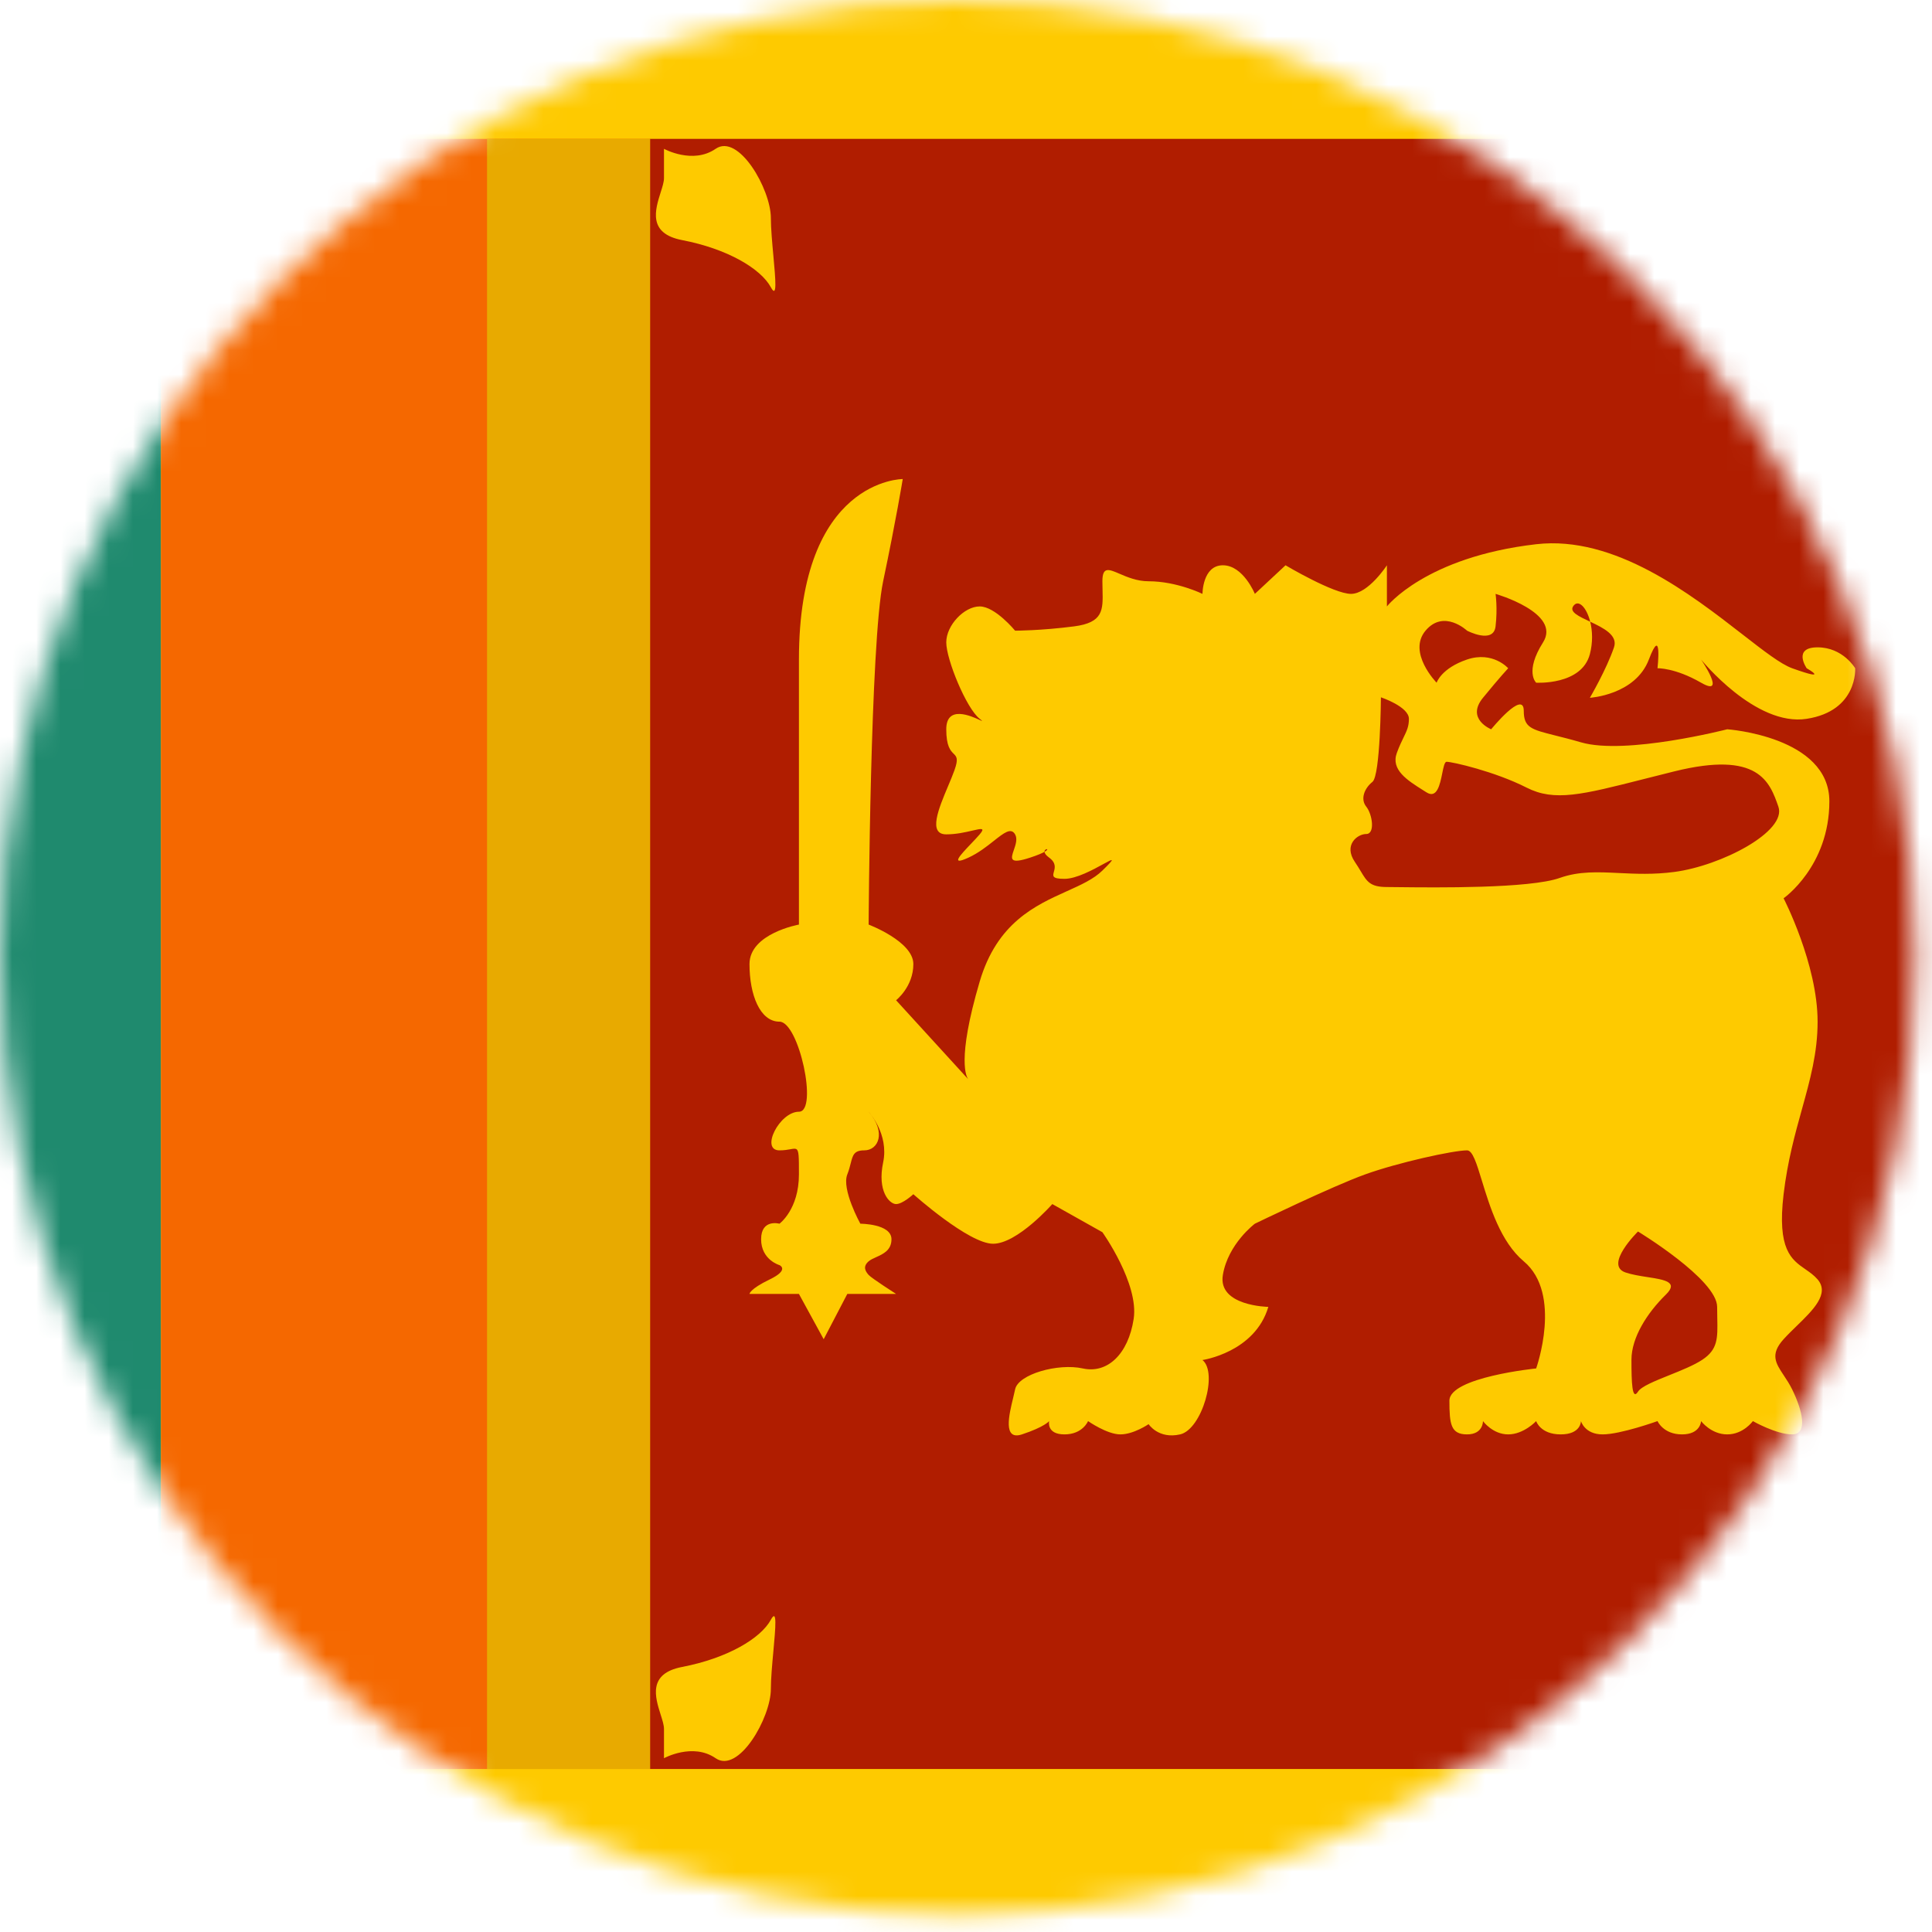
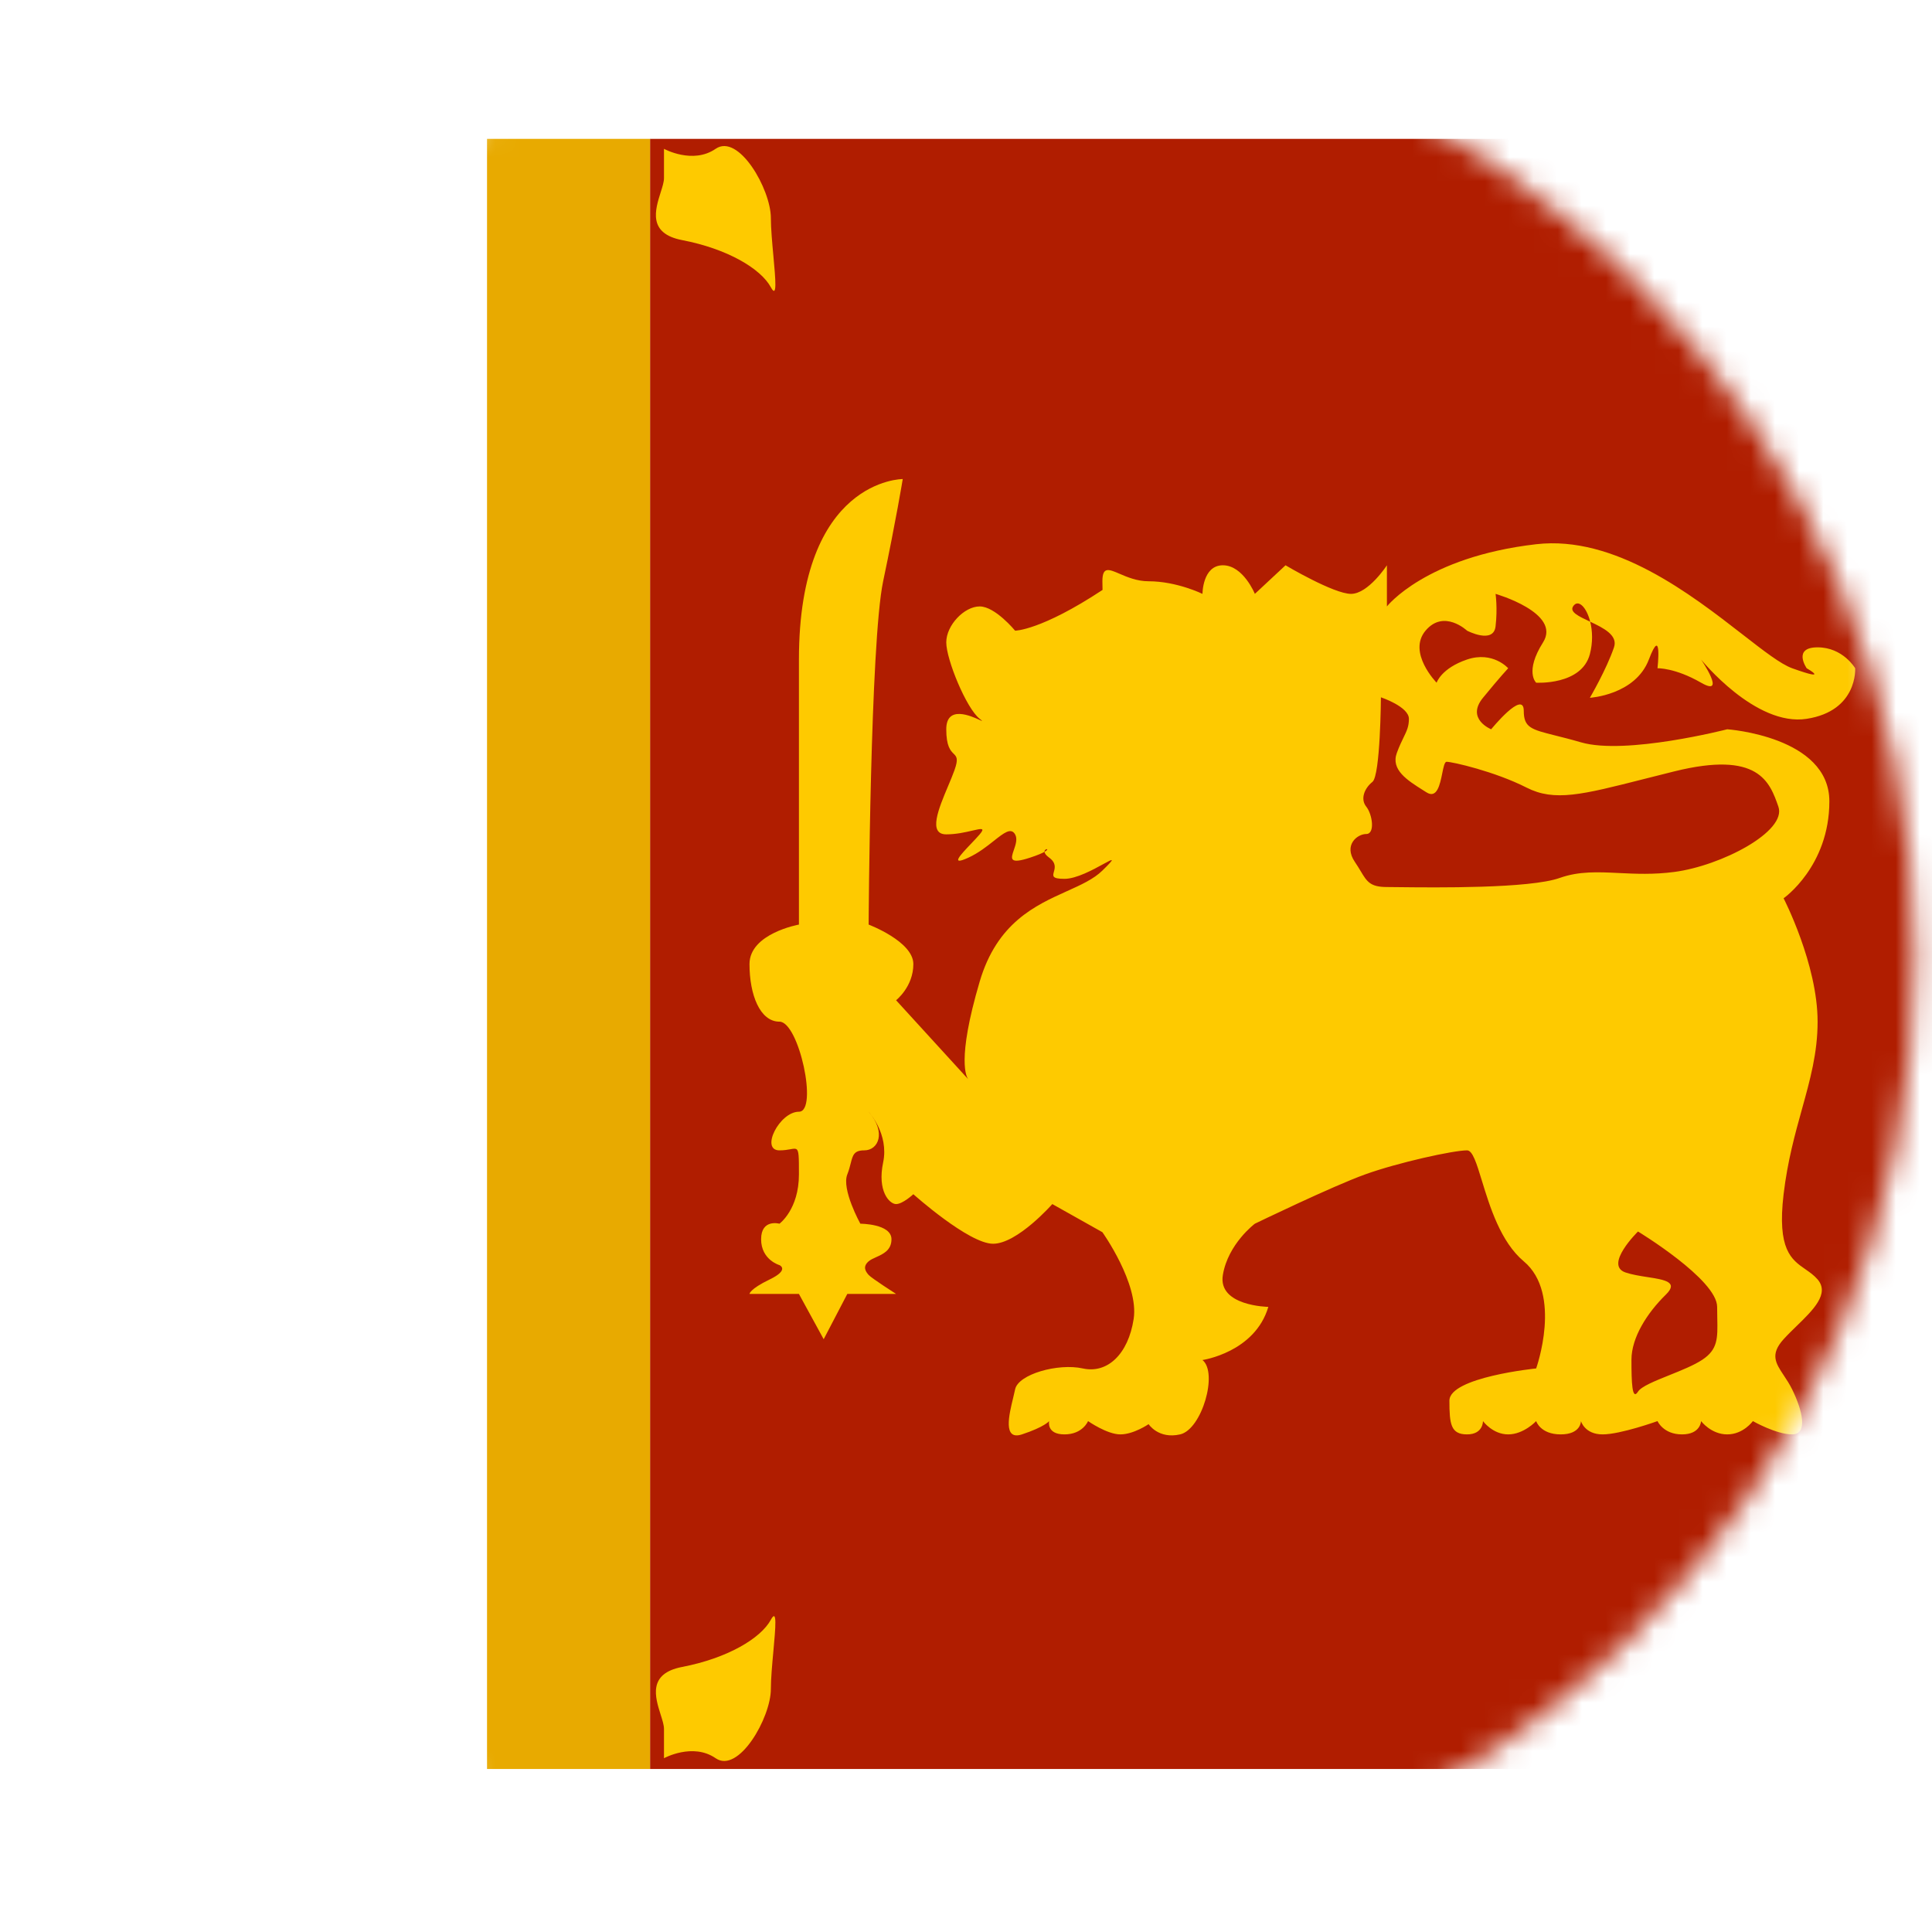
<svg xmlns="http://www.w3.org/2000/svg" width="80" height="80" viewBox="0 0 80 80" fill="none">
  <mask id="mask0_1286_1255" style="mask-type:alpha" maskUnits="userSpaceOnUse" x="0" y="0" width="80" height="80">
    <circle cx="39.641" cy="39.641" r="39.641" fill="#1F365C" />
  </mask>
  <g mask="url(#mask0_1286_1255)">
    <mask id="mask1_1286_1255" style="mask-type:luminance" maskUnits="userSpaceOnUse" x="-21" y="-1" width="109" height="81">
      <rect x="-20.333" y="-1" width="108" height="81" fill="white" />
    </mask>
    <g mask="url(#mask1_1286_1255)">
-       <path fill-rule="evenodd" clip-rule="evenodd" d="M-20.333 -1H87.667V80H-20.333V-1Z" fill="#FECA00" />
-       <rect x="-13.583" y="5.75" width="20.25" height="67.5" fill="#1F8A6E" />
-       <rect x="6.667" y="5.75" width="20.25" height="67.5" fill="#F56800" />
      <rect x="26.917" y="5.75" width="54" height="67.5" fill="#B01D00" />
      <rect x="20.167" y="5.75" width="6.75" height="67.5" fill="#E8AA00" />
-       <path fill-rule="evenodd" clip-rule="evenodd" d="M37.381 19.836C37.381 19.836 33.082 19.824 33.082 27.309V38.285C33.082 38.285 31.035 38.65 31.035 39.921C31.035 41.192 31.469 42.305 32.276 42.305C33.082 42.305 33.888 46.034 33.082 46.034C32.276 46.034 31.469 47.634 32.276 47.634C32.468 47.634 32.615 47.608 32.727 47.588C32.844 47.567 32.923 47.553 32.975 47.583C33.082 47.645 33.082 47.89 33.082 48.63C33.082 50.083 32.276 50.671 32.276 50.671C32.276 50.671 31.516 50.459 31.516 51.314C31.516 52.169 32.276 52.386 32.276 52.386C32.276 52.386 32.71 52.574 31.873 52.978C31.035 53.383 31.035 53.579 31.035 53.579H33.082L34.107 55.454L35.085 53.579H37.105C37.105 53.579 36.087 52.928 35.968 52.792C35.849 52.656 35.705 52.457 35.968 52.229C36.045 52.162 36.157 52.111 36.278 52.057C36.572 51.924 36.914 51.77 36.914 51.314C36.914 50.671 35.625 50.671 35.625 50.671C35.625 50.671 34.838 49.25 35.085 48.63C35.154 48.456 35.193 48.302 35.226 48.17C35.313 47.829 35.363 47.634 35.786 47.634C36.373 47.634 36.71 46.892 35.968 46.034C35.968 46.034 36.819 46.948 36.569 48.135C36.319 49.321 36.829 49.858 37.105 49.858C37.381 49.858 37.82 49.45 37.82 49.45C37.82 49.45 40.113 51.501 41.121 51.501C42.129 51.501 43.574 49.858 43.574 49.858L45.648 51.023C45.648 51.023 47.166 53.15 46.943 54.613C46.719 56.075 45.853 56.89 44.835 56.664C43.816 56.438 42.159 56.902 42.033 57.533C42.014 57.628 41.986 57.744 41.955 57.872L41.955 57.872C41.78 58.588 41.519 59.66 42.318 59.395C43.258 59.084 43.443 58.845 43.443 58.845C43.443 58.845 43.319 59.395 44.077 59.395C44.835 59.395 45.054 58.845 45.054 58.845C45.054 58.845 45.84 59.395 46.391 59.395C46.943 59.395 47.561 58.971 47.561 58.971C47.561 58.971 47.967 59.601 48.867 59.395C49.766 59.189 50.446 56.842 49.792 56.316C49.792 56.316 51.962 56.001 52.519 54.115C52.519 54.115 50.42 54.084 50.636 52.792C50.852 51.501 51.961 50.671 51.961 50.671C51.961 50.671 55.153 49.125 56.526 48.63C57.9 48.135 60.182 47.634 60.748 47.634C60.978 47.634 61.142 48.171 61.365 48.9L61.365 48.9C61.69 49.961 62.139 51.428 63.096 52.229C64.71 53.579 63.609 56.664 63.609 56.664C63.609 56.664 60.017 57.026 60.017 57.999C60.017 58.971 60.075 59.395 60.748 59.395C61.42 59.395 61.407 58.845 61.407 58.845C61.407 58.845 61.806 59.395 62.451 59.395C63.096 59.395 63.609 58.845 63.609 58.845C63.609 58.845 63.781 59.395 64.626 59.395C65.47 59.395 65.464 58.845 65.464 58.845C65.464 58.845 65.617 59.395 66.361 59.395C67.106 59.395 68.634 58.845 68.634 58.845C68.634 58.845 68.873 59.395 69.647 59.395C70.42 59.395 70.438 58.845 70.438 58.845C70.438 58.845 70.851 59.395 71.521 59.395C72.19 59.395 72.583 58.845 72.583 58.845C72.583 58.845 73.546 59.395 74.21 59.395C74.874 59.395 74.636 58.401 74.21 57.533C74.102 57.313 73.978 57.125 73.864 56.954C73.527 56.447 73.285 56.083 73.855 55.454C74.016 55.276 74.201 55.096 74.386 54.916L74.386 54.916C75.077 54.245 75.771 53.57 75.263 52.978C75.112 52.803 74.935 52.68 74.757 52.557C74.175 52.153 73.583 51.741 73.855 49.45C74.018 48.078 74.327 46.963 74.615 45.928C74.954 44.706 75.263 43.595 75.263 42.305C75.263 39.921 73.855 37.196 73.855 37.196C73.855 37.196 75.75 35.873 75.75 33.182C75.75 30.491 71.521 30.198 71.521 30.198C71.521 30.198 67.319 31.279 65.464 30.738C65.046 30.616 64.695 30.529 64.404 30.456C63.404 30.205 63.096 30.128 63.096 29.435C63.096 28.539 61.746 30.198 61.746 30.198C61.746 30.198 60.687 29.773 61.407 28.894C62.126 28.015 62.451 27.671 62.451 27.671C62.451 27.671 61.817 26.948 60.748 27.309C59.678 27.671 59.487 28.269 59.487 28.269C59.487 28.269 58.268 27.021 59.028 26.115C59.788 25.209 60.748 26.115 60.748 26.115C60.748 26.115 61.84 26.685 61.928 25.937C62.016 25.188 61.928 24.591 61.928 24.591C61.928 24.591 64.668 25.377 63.894 26.6C63.12 27.822 63.609 28.269 63.609 28.269C63.609 28.269 65.493 28.385 65.833 27.086C65.962 26.595 65.941 26.118 65.847 25.744C66.389 25.999 67.004 26.302 66.832 26.805C66.517 27.728 65.833 28.894 65.833 28.894C65.833 28.894 67.715 28.784 68.276 27.309C68.837 25.834 68.634 27.671 68.634 27.671C68.634 27.671 69.355 27.645 70.438 28.269C71.521 28.894 70.438 27.309 70.438 27.309C70.438 27.309 72.685 30.096 74.811 29.765C76.936 29.435 76.819 27.671 76.819 27.671C76.819 27.671 76.315 26.805 75.263 26.805C74.21 26.805 74.811 27.671 74.811 27.671C74.811 27.671 75.837 28.255 74.21 27.671C73.739 27.501 73.035 26.955 72.163 26.277C70.023 24.614 66.864 22.159 63.609 22.535C59.028 23.064 57.429 25.111 57.429 25.111V23.407C57.429 23.407 56.659 24.591 55.942 24.591C55.224 24.591 53.231 23.407 53.231 23.407L51.961 24.591C51.961 24.591 51.48 23.407 50.636 23.407C49.792 23.407 49.792 24.591 49.792 24.591C49.792 24.591 48.73 24.069 47.561 24.069C47.081 24.069 46.674 23.894 46.36 23.759C45.907 23.565 45.648 23.453 45.648 24.069C45.648 24.194 45.651 24.313 45.654 24.427C45.674 25.26 45.687 25.78 44.475 25.937C43.097 26.115 42.033 26.115 42.033 26.115C42.033 26.115 41.209 25.111 40.567 25.111C39.926 25.111 39.183 25.89 39.183 26.6C39.183 27.309 40.014 29.332 40.567 29.765C40.713 29.879 40.686 29.867 40.567 29.812C40.234 29.659 39.183 29.174 39.183 30.198C39.183 30.903 39.359 31.08 39.487 31.209C39.612 31.334 39.692 31.414 39.524 31.888C39.454 32.085 39.358 32.313 39.258 32.551C38.869 33.475 38.416 34.549 39.183 34.549C39.596 34.549 39.987 34.458 40.266 34.393C40.636 34.307 40.808 34.267 40.567 34.549C40.471 34.662 40.343 34.797 40.212 34.934L40.212 34.934C39.771 35.397 39.316 35.874 40.103 35.512C40.516 35.322 40.865 35.046 41.153 34.818C41.574 34.485 41.864 34.256 42.033 34.549C42.14 34.735 42.054 34.983 41.981 35.196C41.859 35.549 41.771 35.805 42.657 35.512C42.968 35.41 43.15 35.33 43.251 35.272C43.256 35.33 43.303 35.41 43.443 35.512C43.74 35.731 43.683 35.938 43.64 36.096C43.59 36.275 43.558 36.391 44.077 36.391C44.573 36.391 45.274 36.006 45.689 35.778C46.091 35.558 46.225 35.484 45.648 36.048C45.284 36.404 44.758 36.641 44.174 36.904C42.874 37.49 41.287 38.205 40.567 40.644C39.596 43.936 40.031 44.615 40.095 44.692L37.105 41.418C37.105 41.418 37.82 40.859 37.82 39.921C37.82 38.983 35.968 38.285 35.968 38.285C35.968 38.285 36.033 26.615 36.569 24.069C37.105 21.523 37.381 19.836 37.381 19.836ZM40.095 44.692L40.103 44.701C40.103 44.701 40.102 44.7 40.101 44.699C40.099 44.697 40.098 44.695 40.095 44.692ZM43.345 35.162C43.311 35.162 43.246 35.199 43.251 35.272C43.381 35.198 43.379 35.162 43.345 35.162ZM65.847 25.744L65.807 25.725C65.369 25.519 64.992 25.342 65.137 25.111C65.341 24.788 65.692 25.128 65.847 25.744ZM67.826 50.994C67.826 50.994 66.408 52.384 67.308 52.69C67.581 52.782 67.913 52.834 68.222 52.882C68.931 52.992 69.516 53.084 68.979 53.608C68.208 54.362 67.555 55.38 67.555 56.306C67.555 57.233 67.578 58.016 67.826 57.625C67.962 57.41 68.522 57.185 69.124 56.943C69.62 56.744 70.144 56.533 70.487 56.306C71.135 55.878 71.126 55.416 71.109 54.584C71.106 54.44 71.103 54.285 71.103 54.117C71.103 52.98 67.826 50.994 67.826 50.994ZM56.829 32.377C57.16 32.114 57.181 28.874 57.181 28.874C57.181 28.874 58.34 29.26 58.34 29.766C58.34 30.081 58.252 30.261 58.12 30.534C58.039 30.698 57.943 30.897 57.839 31.18C57.585 31.876 58.278 32.312 58.921 32.717C58.97 32.748 59.019 32.779 59.067 32.809C59.504 33.087 59.626 32.484 59.721 32.018C59.773 31.76 59.817 31.544 59.901 31.544C60.136 31.544 61.892 31.942 63.214 32.614C64.368 33.2 65.499 32.912 68.091 32.253C68.47 32.157 68.88 32.053 69.326 31.942C72.822 31.075 73.281 32.377 73.639 33.402C73.997 34.427 71.283 35.848 69.326 36.106C68.466 36.219 67.72 36.183 67.035 36.15C66.16 36.107 65.383 36.07 64.587 36.353C63.34 36.796 59.44 36.752 57.917 36.735C57.707 36.732 57.542 36.73 57.436 36.73C56.737 36.73 56.605 36.51 56.34 36.067C56.272 35.955 56.196 35.828 56.1 35.687C55.626 34.99 56.201 34.534 56.574 34.534C56.947 34.534 56.829 33.719 56.574 33.402C56.319 33.086 56.499 32.639 56.829 32.377Z" fill="#FECA00" />
+       <path fill-rule="evenodd" clip-rule="evenodd" d="M37.381 19.836C37.381 19.836 33.082 19.824 33.082 27.309V38.285C33.082 38.285 31.035 38.65 31.035 39.921C31.035 41.192 31.469 42.305 32.276 42.305C33.082 42.305 33.888 46.034 33.082 46.034C32.276 46.034 31.469 47.634 32.276 47.634C32.468 47.634 32.615 47.608 32.727 47.588C32.844 47.567 32.923 47.553 32.975 47.583C33.082 47.645 33.082 47.89 33.082 48.63C33.082 50.083 32.276 50.671 32.276 50.671C32.276 50.671 31.516 50.459 31.516 51.314C31.516 52.169 32.276 52.386 32.276 52.386C32.276 52.386 32.71 52.574 31.873 52.978C31.035 53.383 31.035 53.579 31.035 53.579H33.082L34.107 55.454L35.085 53.579H37.105C37.105 53.579 36.087 52.928 35.968 52.792C35.849 52.656 35.705 52.457 35.968 52.229C36.045 52.162 36.157 52.111 36.278 52.057C36.572 51.924 36.914 51.77 36.914 51.314C36.914 50.671 35.625 50.671 35.625 50.671C35.625 50.671 34.838 49.25 35.085 48.63C35.154 48.456 35.193 48.302 35.226 48.17C35.313 47.829 35.363 47.634 35.786 47.634C36.373 47.634 36.71 46.892 35.968 46.034C35.968 46.034 36.819 46.948 36.569 48.135C36.319 49.321 36.829 49.858 37.105 49.858C37.381 49.858 37.82 49.45 37.82 49.45C37.82 49.45 40.113 51.501 41.121 51.501C42.129 51.501 43.574 49.858 43.574 49.858L45.648 51.023C45.648 51.023 47.166 53.15 46.943 54.613C46.719 56.075 45.853 56.89 44.835 56.664C43.816 56.438 42.159 56.902 42.033 57.533C42.014 57.628 41.986 57.744 41.955 57.872L41.955 57.872C41.78 58.588 41.519 59.66 42.318 59.395C43.258 59.084 43.443 58.845 43.443 58.845C43.443 58.845 43.319 59.395 44.077 59.395C44.835 59.395 45.054 58.845 45.054 58.845C45.054 58.845 45.84 59.395 46.391 59.395C46.943 59.395 47.561 58.971 47.561 58.971C47.561 58.971 47.967 59.601 48.867 59.395C49.766 59.189 50.446 56.842 49.792 56.316C49.792 56.316 51.962 56.001 52.519 54.115C52.519 54.115 50.42 54.084 50.636 52.792C50.852 51.501 51.961 50.671 51.961 50.671C51.961 50.671 55.153 49.125 56.526 48.63C57.9 48.135 60.182 47.634 60.748 47.634C60.978 47.634 61.142 48.171 61.365 48.9L61.365 48.9C61.69 49.961 62.139 51.428 63.096 52.229C64.71 53.579 63.609 56.664 63.609 56.664C63.609 56.664 60.017 57.026 60.017 57.999C60.017 58.971 60.075 59.395 60.748 59.395C61.42 59.395 61.407 58.845 61.407 58.845C61.407 58.845 61.806 59.395 62.451 59.395C63.096 59.395 63.609 58.845 63.609 58.845C63.609 58.845 63.781 59.395 64.626 59.395C65.47 59.395 65.464 58.845 65.464 58.845C65.464 58.845 65.617 59.395 66.361 59.395C67.106 59.395 68.634 58.845 68.634 58.845C68.634 58.845 68.873 59.395 69.647 59.395C70.42 59.395 70.438 58.845 70.438 58.845C70.438 58.845 70.851 59.395 71.521 59.395C72.19 59.395 72.583 58.845 72.583 58.845C72.583 58.845 73.546 59.395 74.21 59.395C74.874 59.395 74.636 58.401 74.21 57.533C74.102 57.313 73.978 57.125 73.864 56.954C73.527 56.447 73.285 56.083 73.855 55.454C74.016 55.276 74.201 55.096 74.386 54.916L74.386 54.916C75.077 54.245 75.771 53.57 75.263 52.978C75.112 52.803 74.935 52.68 74.757 52.557C74.175 52.153 73.583 51.741 73.855 49.45C74.018 48.078 74.327 46.963 74.615 45.928C74.954 44.706 75.263 43.595 75.263 42.305C75.263 39.921 73.855 37.196 73.855 37.196C73.855 37.196 75.75 35.873 75.75 33.182C75.75 30.491 71.521 30.198 71.521 30.198C71.521 30.198 67.319 31.279 65.464 30.738C65.046 30.616 64.695 30.529 64.404 30.456C63.404 30.205 63.096 30.128 63.096 29.435C63.096 28.539 61.746 30.198 61.746 30.198C61.746 30.198 60.687 29.773 61.407 28.894C62.126 28.015 62.451 27.671 62.451 27.671C62.451 27.671 61.817 26.948 60.748 27.309C59.678 27.671 59.487 28.269 59.487 28.269C59.487 28.269 58.268 27.021 59.028 26.115C59.788 25.209 60.748 26.115 60.748 26.115C60.748 26.115 61.84 26.685 61.928 25.937C62.016 25.188 61.928 24.591 61.928 24.591C61.928 24.591 64.668 25.377 63.894 26.6C63.12 27.822 63.609 28.269 63.609 28.269C63.609 28.269 65.493 28.385 65.833 27.086C65.962 26.595 65.941 26.118 65.847 25.744C66.389 25.999 67.004 26.302 66.832 26.805C66.517 27.728 65.833 28.894 65.833 28.894C65.833 28.894 67.715 28.784 68.276 27.309C68.837 25.834 68.634 27.671 68.634 27.671C68.634 27.671 69.355 27.645 70.438 28.269C71.521 28.894 70.438 27.309 70.438 27.309C70.438 27.309 72.685 30.096 74.811 29.765C76.936 29.435 76.819 27.671 76.819 27.671C76.819 27.671 76.315 26.805 75.263 26.805C74.21 26.805 74.811 27.671 74.811 27.671C74.811 27.671 75.837 28.255 74.21 27.671C73.739 27.501 73.035 26.955 72.163 26.277C70.023 24.614 66.864 22.159 63.609 22.535C59.028 23.064 57.429 25.111 57.429 25.111V23.407C57.429 23.407 56.659 24.591 55.942 24.591C55.224 24.591 53.231 23.407 53.231 23.407L51.961 24.591C51.961 24.591 51.48 23.407 50.636 23.407C49.792 23.407 49.792 24.591 49.792 24.591C49.792 24.591 48.73 24.069 47.561 24.069C47.081 24.069 46.674 23.894 46.36 23.759C45.907 23.565 45.648 23.453 45.648 24.069C45.648 24.194 45.651 24.313 45.654 24.427C43.097 26.115 42.033 26.115 42.033 26.115C42.033 26.115 41.209 25.111 40.567 25.111C39.926 25.111 39.183 25.89 39.183 26.6C39.183 27.309 40.014 29.332 40.567 29.765C40.713 29.879 40.686 29.867 40.567 29.812C40.234 29.659 39.183 29.174 39.183 30.198C39.183 30.903 39.359 31.08 39.487 31.209C39.612 31.334 39.692 31.414 39.524 31.888C39.454 32.085 39.358 32.313 39.258 32.551C38.869 33.475 38.416 34.549 39.183 34.549C39.596 34.549 39.987 34.458 40.266 34.393C40.636 34.307 40.808 34.267 40.567 34.549C40.471 34.662 40.343 34.797 40.212 34.934L40.212 34.934C39.771 35.397 39.316 35.874 40.103 35.512C40.516 35.322 40.865 35.046 41.153 34.818C41.574 34.485 41.864 34.256 42.033 34.549C42.14 34.735 42.054 34.983 41.981 35.196C41.859 35.549 41.771 35.805 42.657 35.512C42.968 35.41 43.15 35.33 43.251 35.272C43.256 35.33 43.303 35.41 43.443 35.512C43.74 35.731 43.683 35.938 43.64 36.096C43.59 36.275 43.558 36.391 44.077 36.391C44.573 36.391 45.274 36.006 45.689 35.778C46.091 35.558 46.225 35.484 45.648 36.048C45.284 36.404 44.758 36.641 44.174 36.904C42.874 37.49 41.287 38.205 40.567 40.644C39.596 43.936 40.031 44.615 40.095 44.692L37.105 41.418C37.105 41.418 37.82 40.859 37.82 39.921C37.82 38.983 35.968 38.285 35.968 38.285C35.968 38.285 36.033 26.615 36.569 24.069C37.105 21.523 37.381 19.836 37.381 19.836ZM40.095 44.692L40.103 44.701C40.103 44.701 40.102 44.7 40.101 44.699C40.099 44.697 40.098 44.695 40.095 44.692ZM43.345 35.162C43.311 35.162 43.246 35.199 43.251 35.272C43.381 35.198 43.379 35.162 43.345 35.162ZM65.847 25.744L65.807 25.725C65.369 25.519 64.992 25.342 65.137 25.111C65.341 24.788 65.692 25.128 65.847 25.744ZM67.826 50.994C67.826 50.994 66.408 52.384 67.308 52.69C67.581 52.782 67.913 52.834 68.222 52.882C68.931 52.992 69.516 53.084 68.979 53.608C68.208 54.362 67.555 55.38 67.555 56.306C67.555 57.233 67.578 58.016 67.826 57.625C67.962 57.41 68.522 57.185 69.124 56.943C69.62 56.744 70.144 56.533 70.487 56.306C71.135 55.878 71.126 55.416 71.109 54.584C71.106 54.44 71.103 54.285 71.103 54.117C71.103 52.98 67.826 50.994 67.826 50.994ZM56.829 32.377C57.16 32.114 57.181 28.874 57.181 28.874C57.181 28.874 58.34 29.26 58.34 29.766C58.34 30.081 58.252 30.261 58.12 30.534C58.039 30.698 57.943 30.897 57.839 31.18C57.585 31.876 58.278 32.312 58.921 32.717C58.97 32.748 59.019 32.779 59.067 32.809C59.504 33.087 59.626 32.484 59.721 32.018C59.773 31.76 59.817 31.544 59.901 31.544C60.136 31.544 61.892 31.942 63.214 32.614C64.368 33.2 65.499 32.912 68.091 32.253C68.47 32.157 68.88 32.053 69.326 31.942C72.822 31.075 73.281 32.377 73.639 33.402C73.997 34.427 71.283 35.848 69.326 36.106C68.466 36.219 67.72 36.183 67.035 36.15C66.16 36.107 65.383 36.07 64.587 36.353C63.34 36.796 59.44 36.752 57.917 36.735C57.707 36.732 57.542 36.73 57.436 36.73C56.737 36.73 56.605 36.51 56.34 36.067C56.272 35.955 56.196 35.828 56.1 35.687C55.626 34.99 56.201 34.534 56.574 34.534C56.947 34.534 56.829 33.719 56.574 33.402C56.319 33.086 56.499 32.639 56.829 32.377Z" fill="#FECA00" />
      <path fill-rule="evenodd" clip-rule="evenodd" d="M27.494 6.162V7.38C27.494 7.53 27.43 7.735 27.357 7.964C27.127 8.691 26.818 9.667 28.244 9.942C30.119 10.302 31.5 11.122 31.92 11.896C32.189 12.392 32.113 11.566 32.024 10.594L32.024 10.594C31.974 10.049 31.92 9.458 31.92 9.029C31.92 7.834 30.581 5.506 29.633 6.162C28.684 6.818 27.494 6.162 27.494 6.162ZM27.494 71.586V72.804C27.494 72.804 28.684 72.148 29.633 72.804C30.581 73.46 31.92 71.132 31.92 69.937C31.92 69.508 31.974 68.917 32.024 68.373C32.113 67.4 32.189 66.574 31.92 67.07C31.5 67.844 30.119 68.664 28.244 69.025C26.818 69.299 27.127 70.275 27.357 71.002L27.357 71.002C27.43 71.231 27.494 71.436 27.494 71.586ZM80.362 71.586V72.804C80.362 72.804 79.172 72.148 78.224 72.804C77.275 73.46 75.937 71.132 75.937 69.937C75.937 69.508 75.882 68.918 75.832 68.373V68.373V68.373C75.743 67.4 75.667 66.574 75.937 67.07C76.356 67.844 77.738 68.664 79.613 69.025C81.038 69.299 80.729 70.275 80.499 71.002C80.427 71.231 80.362 71.436 80.362 71.586ZM80.362 7.38V6.162C80.362 6.162 79.172 6.818 78.224 6.162C77.275 5.506 75.937 7.834 75.937 9.029C75.937 9.458 75.882 10.049 75.832 10.594C75.743 11.566 75.667 12.392 75.937 11.896C76.356 11.122 77.738 10.302 79.613 9.942C81.038 9.667 80.729 8.691 80.499 7.964C80.427 7.735 80.362 7.53 80.362 7.38Z" fill="#FECA00" />
    </g>
  </g>
</svg>